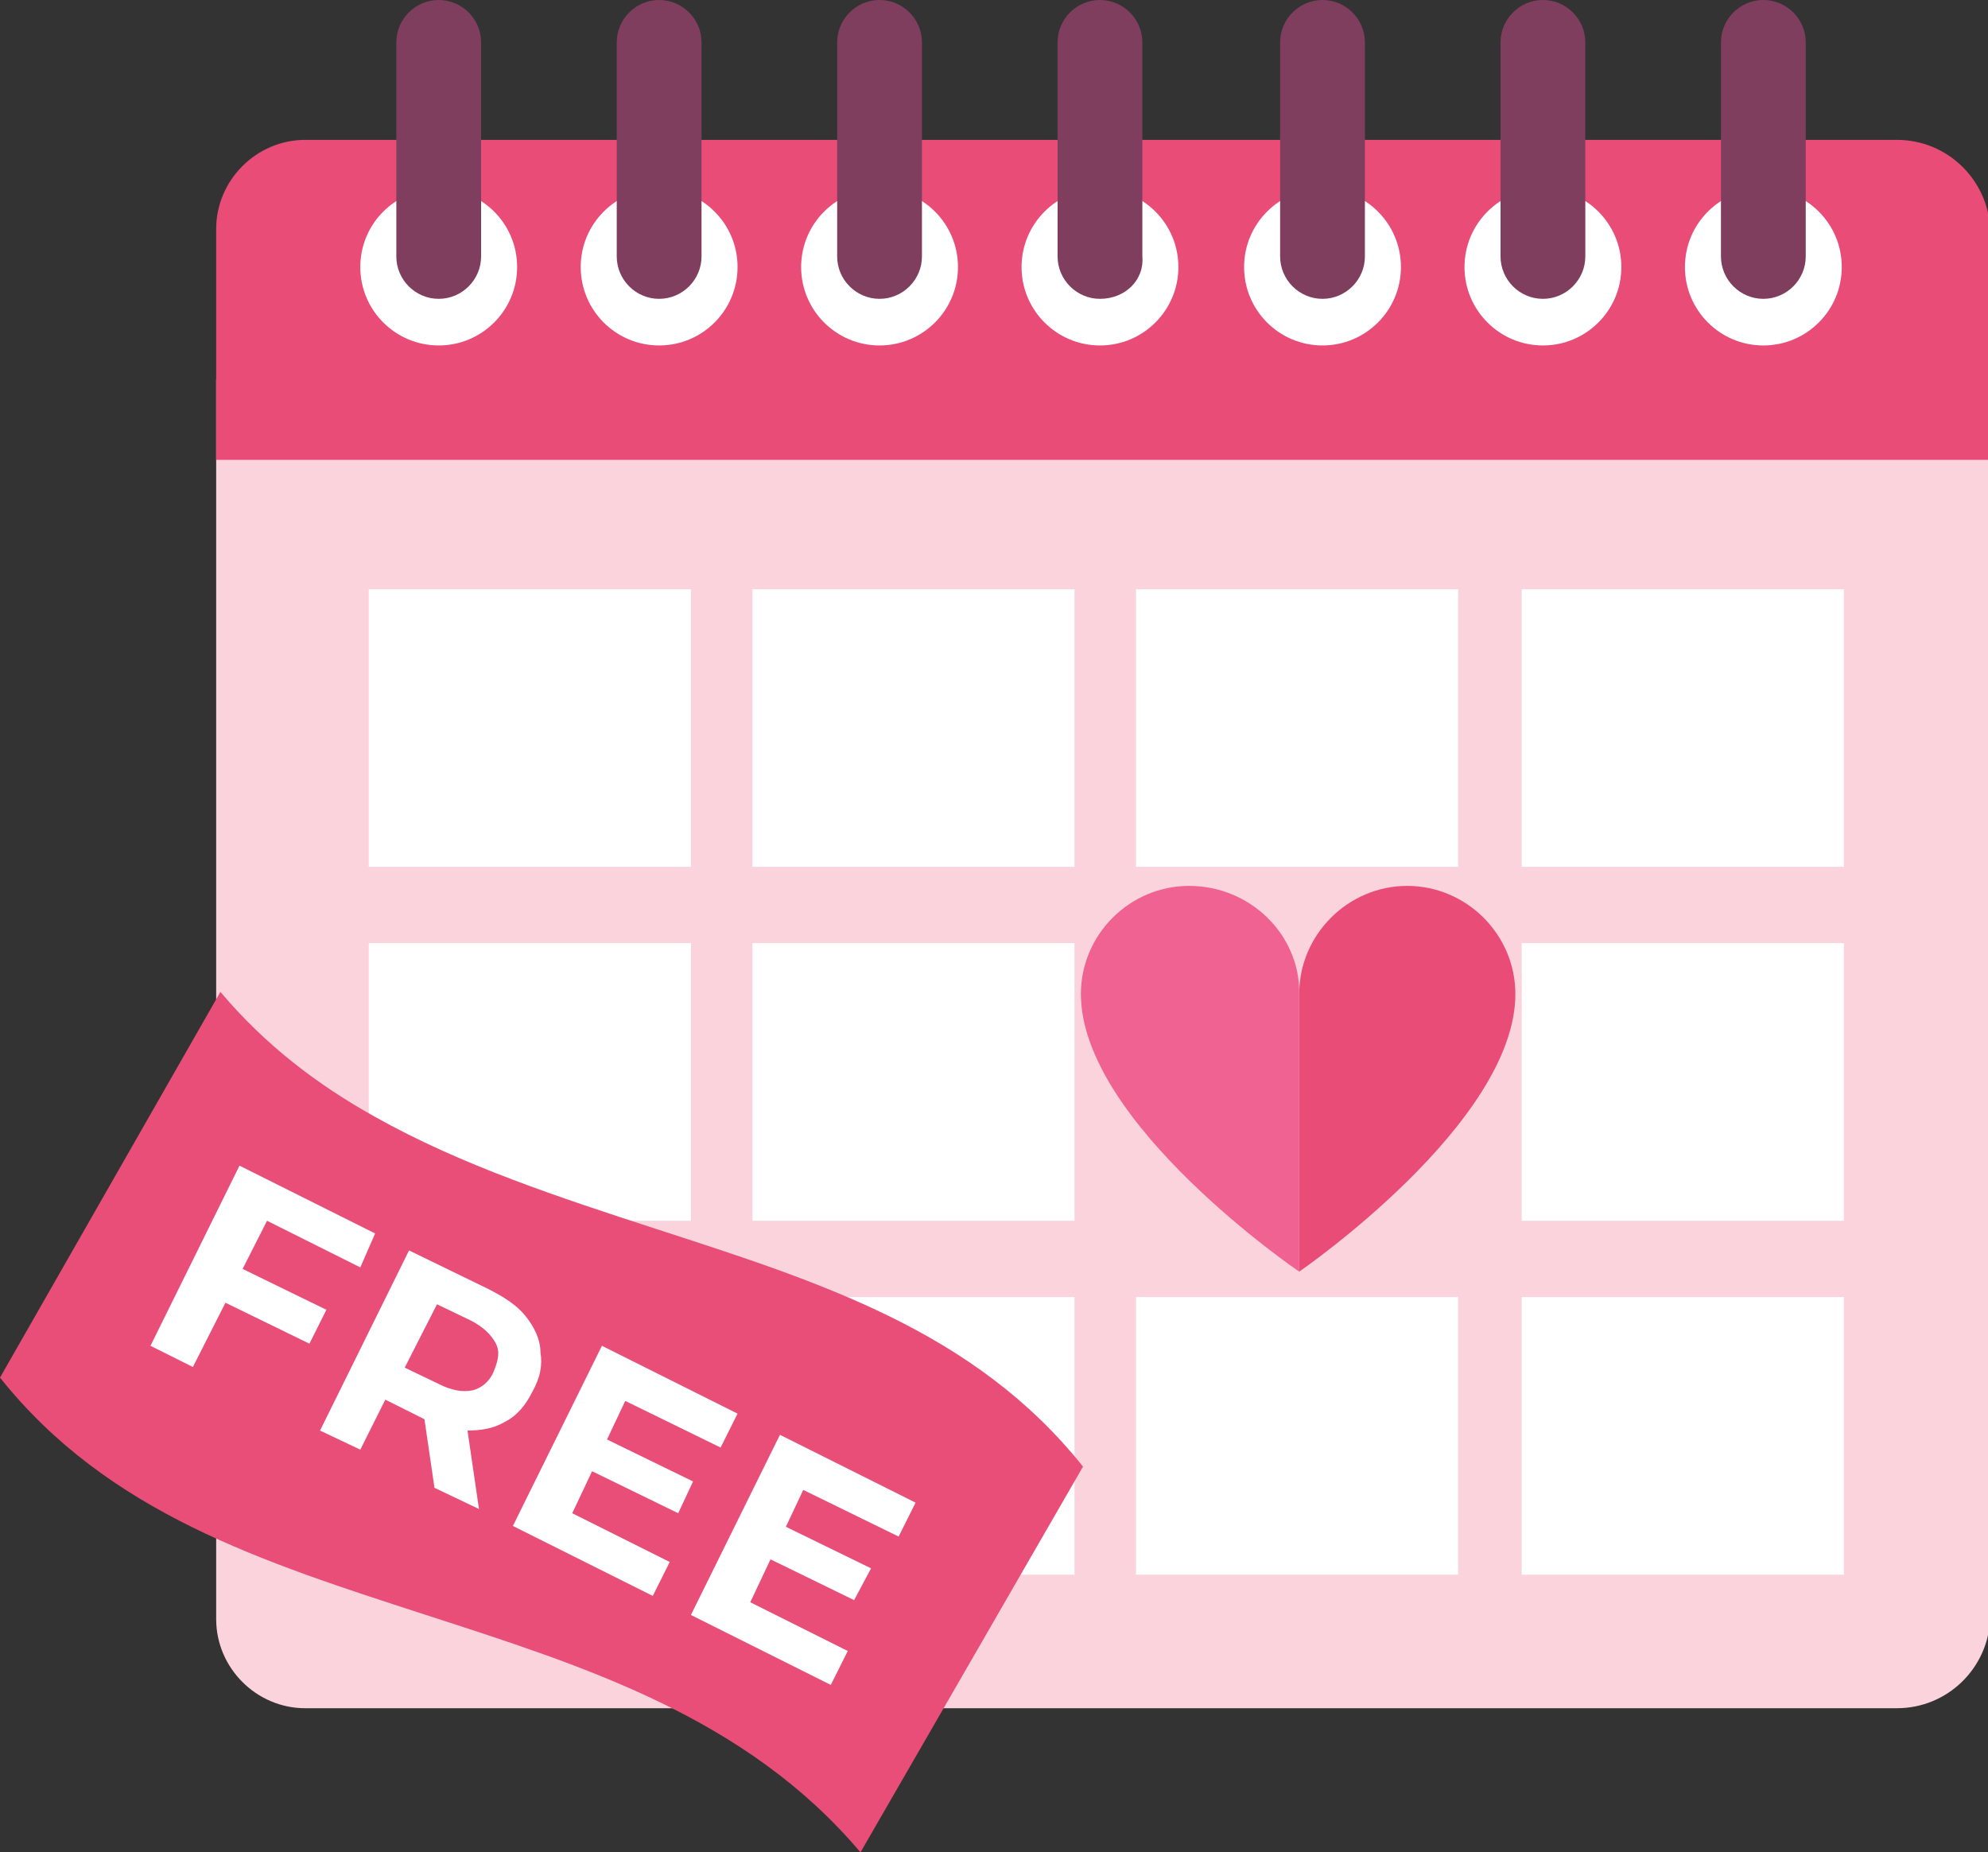
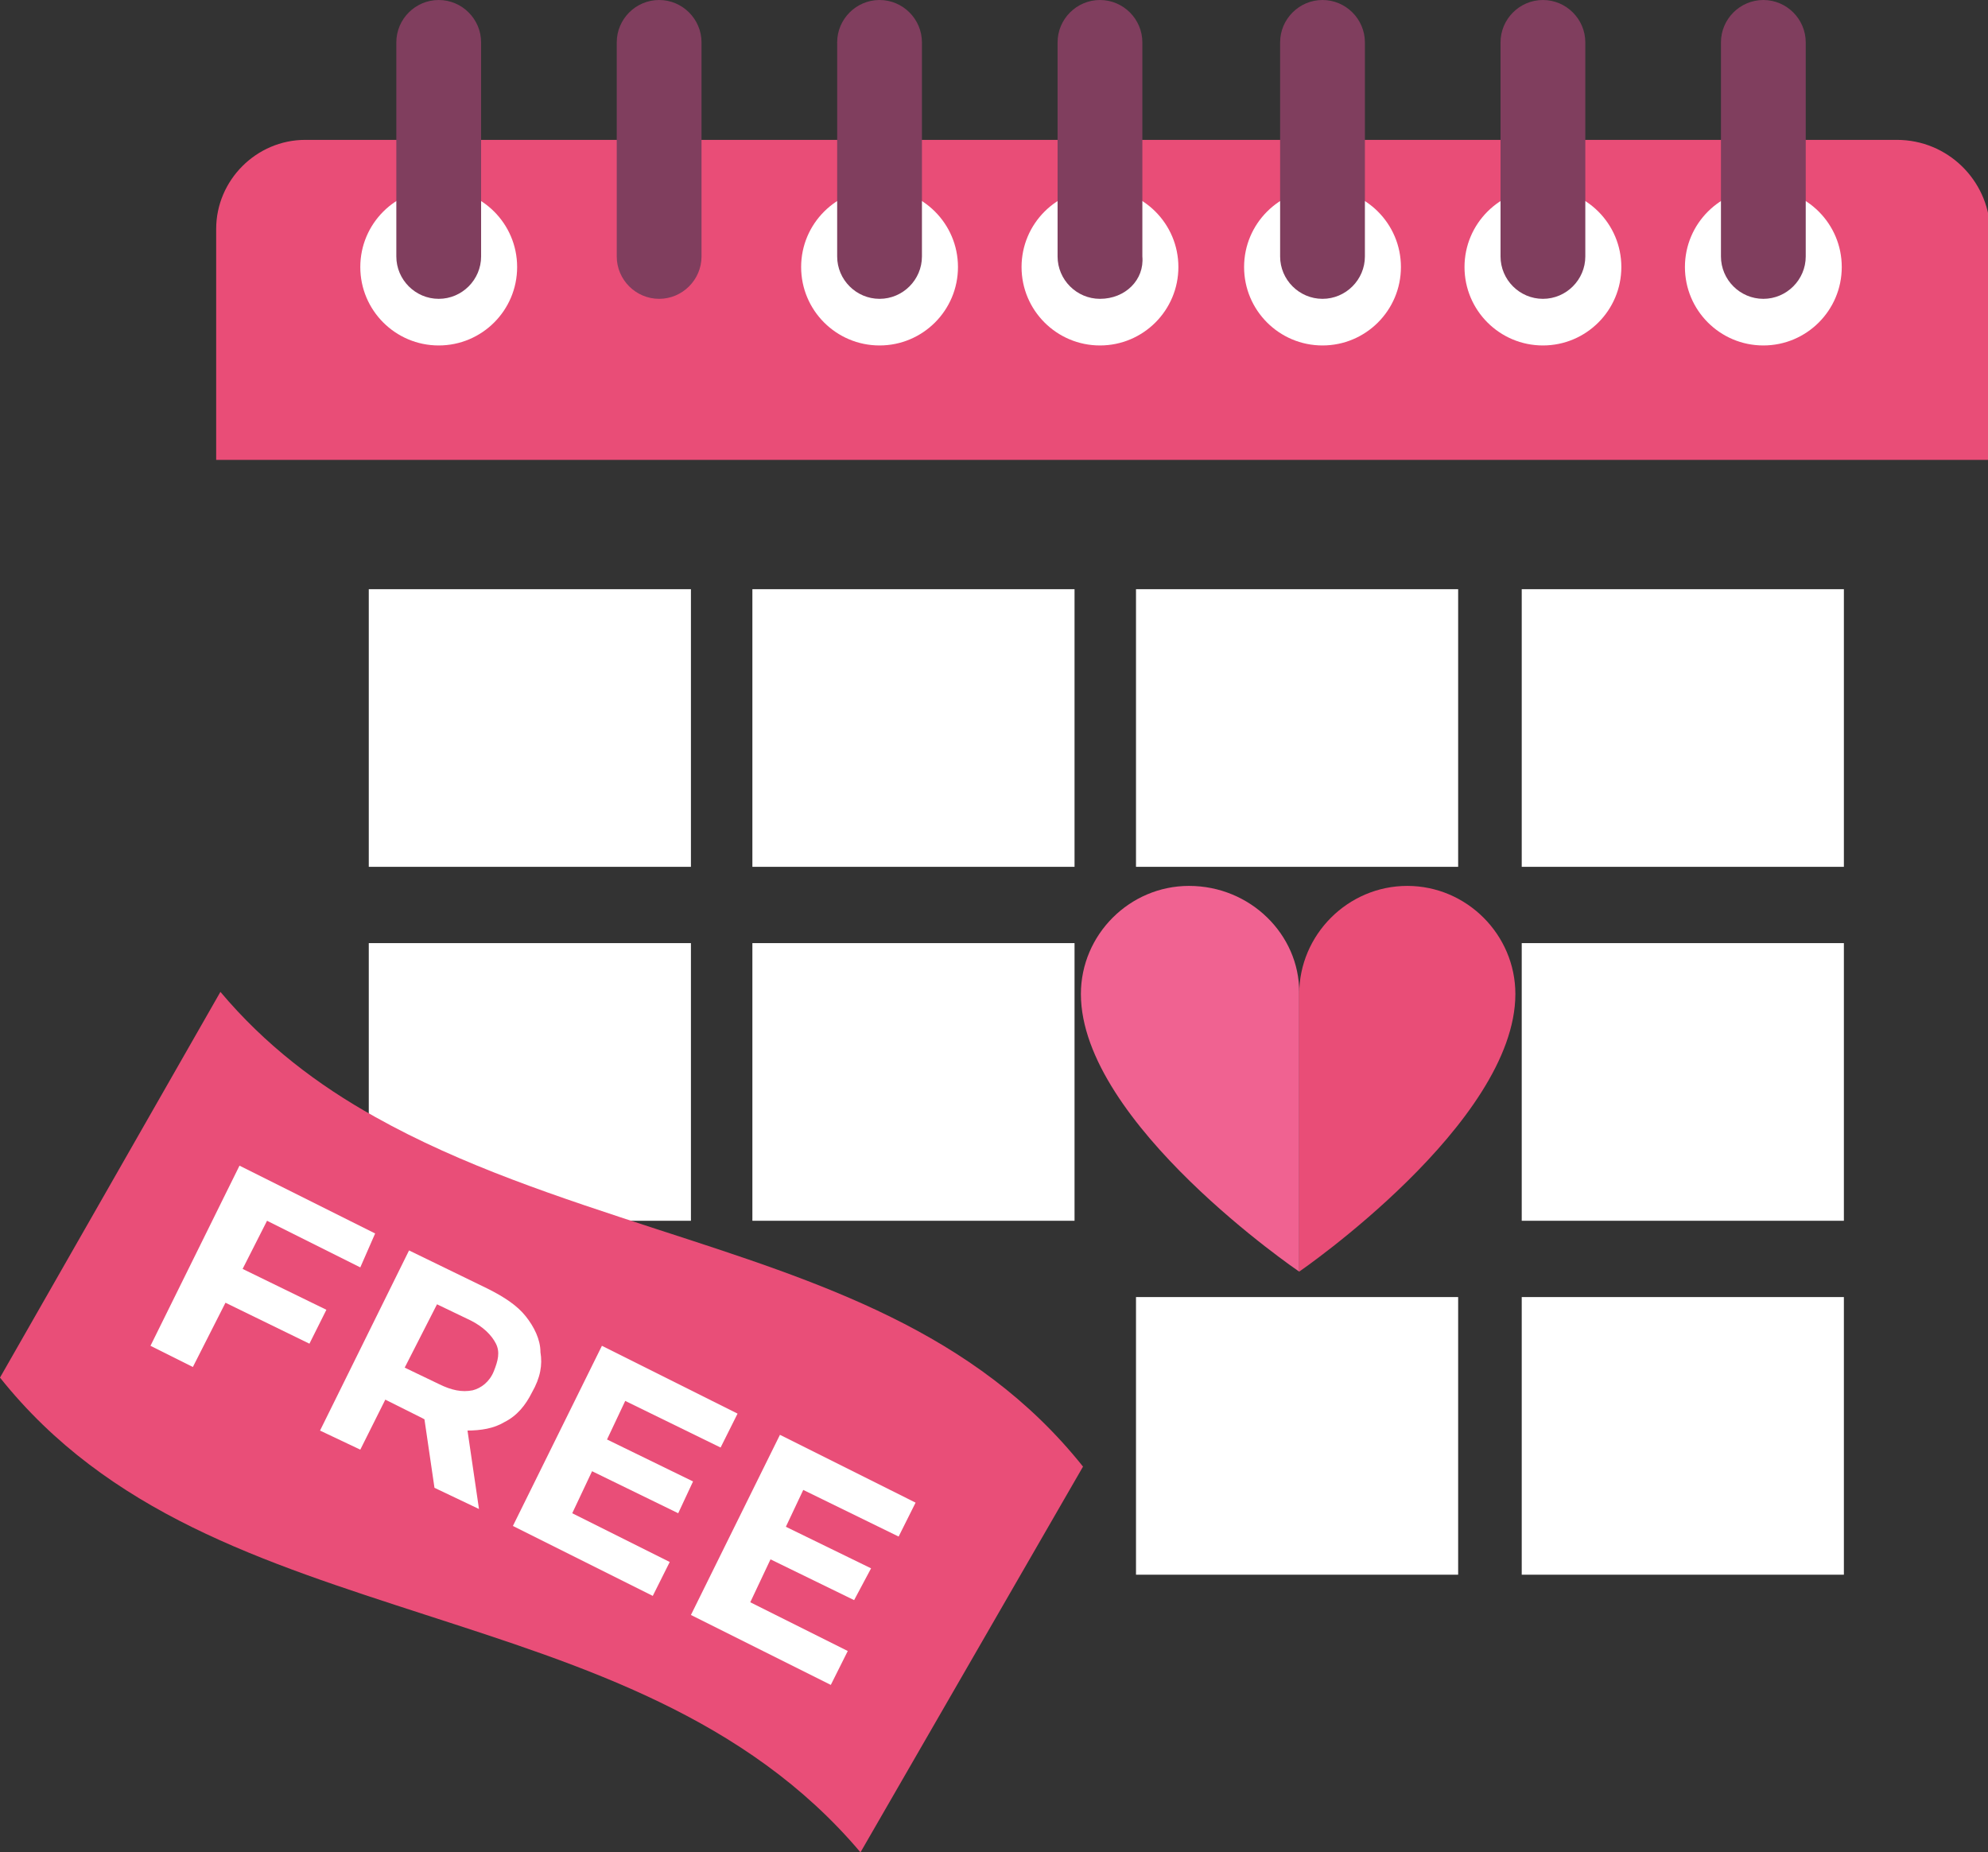
<svg xmlns="http://www.w3.org/2000/svg" version="1.1" baseProfile="tiny" id="Layer_1" x="0px" y="0px" viewBox="0 0 93.8 87.4" overflow="visible" xml:space="preserve">
  <rect x="0" y="0" width="93.8" height="87.4" fill="#333333" stroke="none" />
  <g>
    <g>
-       <path fill="#FBD3DD" d="M89.5,80.6H14.4c-2.3,0-4.2-1.9-4.2-4.2V17.9h83.7v58.5C93.8,78.7,91.9,80.6,89.5,80.6z" />
-       <path fill="#E94D77" d="M89.5,6.6H14.4c-2.3,0-4.2,1.9-4.2,4.2v10.9h83.7V10.8C93.8,8.5,91.9,6.6,89.5,6.6z" />
+       <path fill="#E94D77" d="M89.5,6.6H14.4c-2.3,0-4.2,1.9-4.2,4.2v10.9h83.7V10.8C93.8,8.5,91.9,6.6,89.5,6.6" />
      <g>
        <circle fill="#FFFFFF" cx="20.7" cy="12.6" r="3.7" />
        <path fill="#803E5E" d="M20.7,14.1L20.7,14.1c-1.1,0-2-0.9-2-2V2c0-1.1,0.9-2,2-2l0,0c1.1,0,2,0.9,2,2v10.1     C22.7,13.2,21.8,14.1,20.7,14.1z" />
-         <circle fill="#FFFFFF" cx="31.1" cy="12.6" r="3.7" />
        <path fill="#803E5E" d="M31.1,14.1L31.1,14.1c-1.1,0-2-0.9-2-2V2c0-1.1,0.9-2,2-2l0,0c1.1,0,2,0.9,2,2v10.1     C33.1,13.2,32.2,14.1,31.1,14.1z" />
        <circle fill="#FFFFFF" cx="41.5" cy="12.6" r="3.7" />
        <path fill="#803E5E" d="M41.5,14.1L41.5,14.1c-1.1,0-2-0.9-2-2V2c0-1.1,0.9-2,2-2l0,0c1.1,0,2,0.9,2,2v10.1     C43.5,13.2,42.6,14.1,41.5,14.1z" />
        <circle fill="#FFFFFF" cx="51.9" cy="12.6" r="3.7" />
        <path fill="#803E5E" d="M51.9,14.1L51.9,14.1c-1.1,0-2-0.9-2-2V2c0-1.1,0.9-2,2-2l0,0c1.1,0,2,0.9,2,2v10.1     C54,13.2,53.1,14.1,51.9,14.1z" />
        <circle fill="#FFFFFF" cx="62.4" cy="12.6" r="3.7" />
        <path fill="#803E5E" d="M62.4,14.1L62.4,14.1c-1.1,0-2-0.9-2-2V2c0-1.1,0.9-2,2-2l0,0c1.1,0,2,0.9,2,2v10.1     C64.4,13.2,63.5,14.1,62.4,14.1z" />
        <circle fill="#FFFFFF" cx="72.8" cy="12.6" r="3.7" />
        <path fill="#803E5E" d="M72.8,14.1L72.8,14.1c-1.1,0-2-0.9-2-2V2c0-1.1,0.9-2,2-2l0,0c1.1,0,2,0.9,2,2v10.1     C74.8,13.2,73.9,14.1,72.8,14.1z" />
        <circle fill="#FFFFFF" cx="83.2" cy="12.6" r="3.7" />
        <path fill="#803E5E" d="M83.2,14.1L83.2,14.1c-1.1,0-2-0.9-2-2V2c0-1.1,0.9-2,2-2l0,0c1.1,0,2,0.9,2,2v10.1     C85.2,13.2,84.3,14.1,83.2,14.1z" />
      </g>
-       <rect x="23.7" y="40.8" fill-rule="evenodd" fill="#FBD3DD" width="61.8" height="33.8" />
      <rect x="17.4" y="27.8" fill="#FFFFFF" width="15.2" height="13.1" />
      <rect x="35.5" y="27.8" fill="#FFFFFF" width="15.2" height="13.1" />
      <rect x="53.6" y="27.8" fill="#FFFFFF" width="15.2" height="13.1" />
      <rect x="17.4" y="44.5" fill="#FFFFFF" width="15.2" height="13.1" />
      <rect x="35.5" y="44.5" fill="#FFFFFF" width="15.2" height="13.1" />
-       <rect x="17.4" y="61.2" fill="#FFFFFF" width="15.2" height="13.1" />
-       <rect x="35.5" y="61.2" fill="#FFFFFF" width="15.2" height="13.1" />
      <rect x="53.6" y="61.2" fill="#FFFFFF" width="15.2" height="13.1" />
      <rect x="71.8" y="27.8" fill="#FFFFFF" width="15.2" height="13.1" />
      <rect x="71.8" y="44.5" fill="#FFFFFF" width="15.2" height="13.1" />
      <rect x="71.8" y="61.2" fill="#FFFFFF" width="15.2" height="13.1" />
      <g>
        <path fill="#F06291" d="M56.1,41.8c-2.8,0-5.1,2.3-5.1,5.1C51,53,61.3,60,61.3,60l0,0V46.8c0,0,0,0,0,0     C61.3,44.1,59,41.8,56.1,41.8z" />
        <rect x="61.3" y="46.8" fill="#E94D77" width="0" height="13.2" />
        <path fill="#E94D77" d="M71.5,46.9c0-2.8-2.3-5.1-5.1-5.1c-2.8,0-5.1,2.3-5.1,5.1V60C61.3,60,71.5,53,71.5,46.9z" />
      </g>
    </g>
    <g>
      <g>
        <g>
          <path fill="#E94E78" d="M40.6,87.4c-5.4-6.4-13.1-8.8-20.5-11.2c-7.7-2.5-15-4.8-20.1-11.2l10.4-18.2c2.1,2.5,4.6,4.4,7.3,5.9      C21.8,55,26.4,56.5,31,58c7.7,2.5,15,4.8,20.1,11.2L40.6,87.4z M40.6,87.4" />
        </g>
      </g>
      <g>
        <g>
          <path fill="#FFFFFF" d="M9.1,64.5l-2-1l4.2-8.5l6.4,3.2L17,59.8l-4.4-2.2L9.1,64.5z M11.3,59.8l4.1,2l-0.8,1.6l-4.1-2L11.3,59.8      z" />
          <path fill="#FFFFFF" d="M15.1,67.5l4.2-8.5l3.7,1.8c0.8,0.4,1.4,0.8,1.8,1.3c0.4,0.5,0.7,1.1,0.7,1.7c0.1,0.6,0,1.2-0.4,1.9      c-0.3,0.6-0.7,1.1-1.3,1.4c-0.5,0.3-1.1,0.4-1.8,0.4c-0.7,0-1.4-0.2-2.1-0.6l-2.6-1.3l1.3-0.4l-1.6,3.2L15.1,67.5z M18.6,65.5      l-0.4-1.4l2.5,1.2c0.6,0.3,1.1,0.4,1.6,0.3c0.4-0.1,0.8-0.4,1-0.9s0.3-0.9,0.1-1.3c-0.2-0.4-0.6-0.8-1.2-1.1l-2.5-1.2l1.4-0.5      L18.6,65.5z M20.5,70.2l-0.6-4.1l2.1,1l0.6,4.1L20.5,70.2z" />
          <path fill="#FFFFFF" d="M27,71.4l4.6,2.3l-0.8,1.6l-6.6-3.3l4.2-8.5l6.4,3.2l-0.8,1.6l-4.5-2.2L27,71.4z M28.6,67.9l4.1,2      L32,71.4l-4.1-2L28.6,67.9z" />
          <path fill="#FFFFFF" d="M35.4,75.6l4.6,2.3l-0.8,1.6l-6.6-3.3l4.2-8.5l6.4,3.2l-0.8,1.6l-4.5-2.2L35.4,75.6z M37,72l4.1,2      l-0.8,1.5l-4.1-2L37,72z" />
        </g>
      </g>
    </g>
  </g>
</svg>